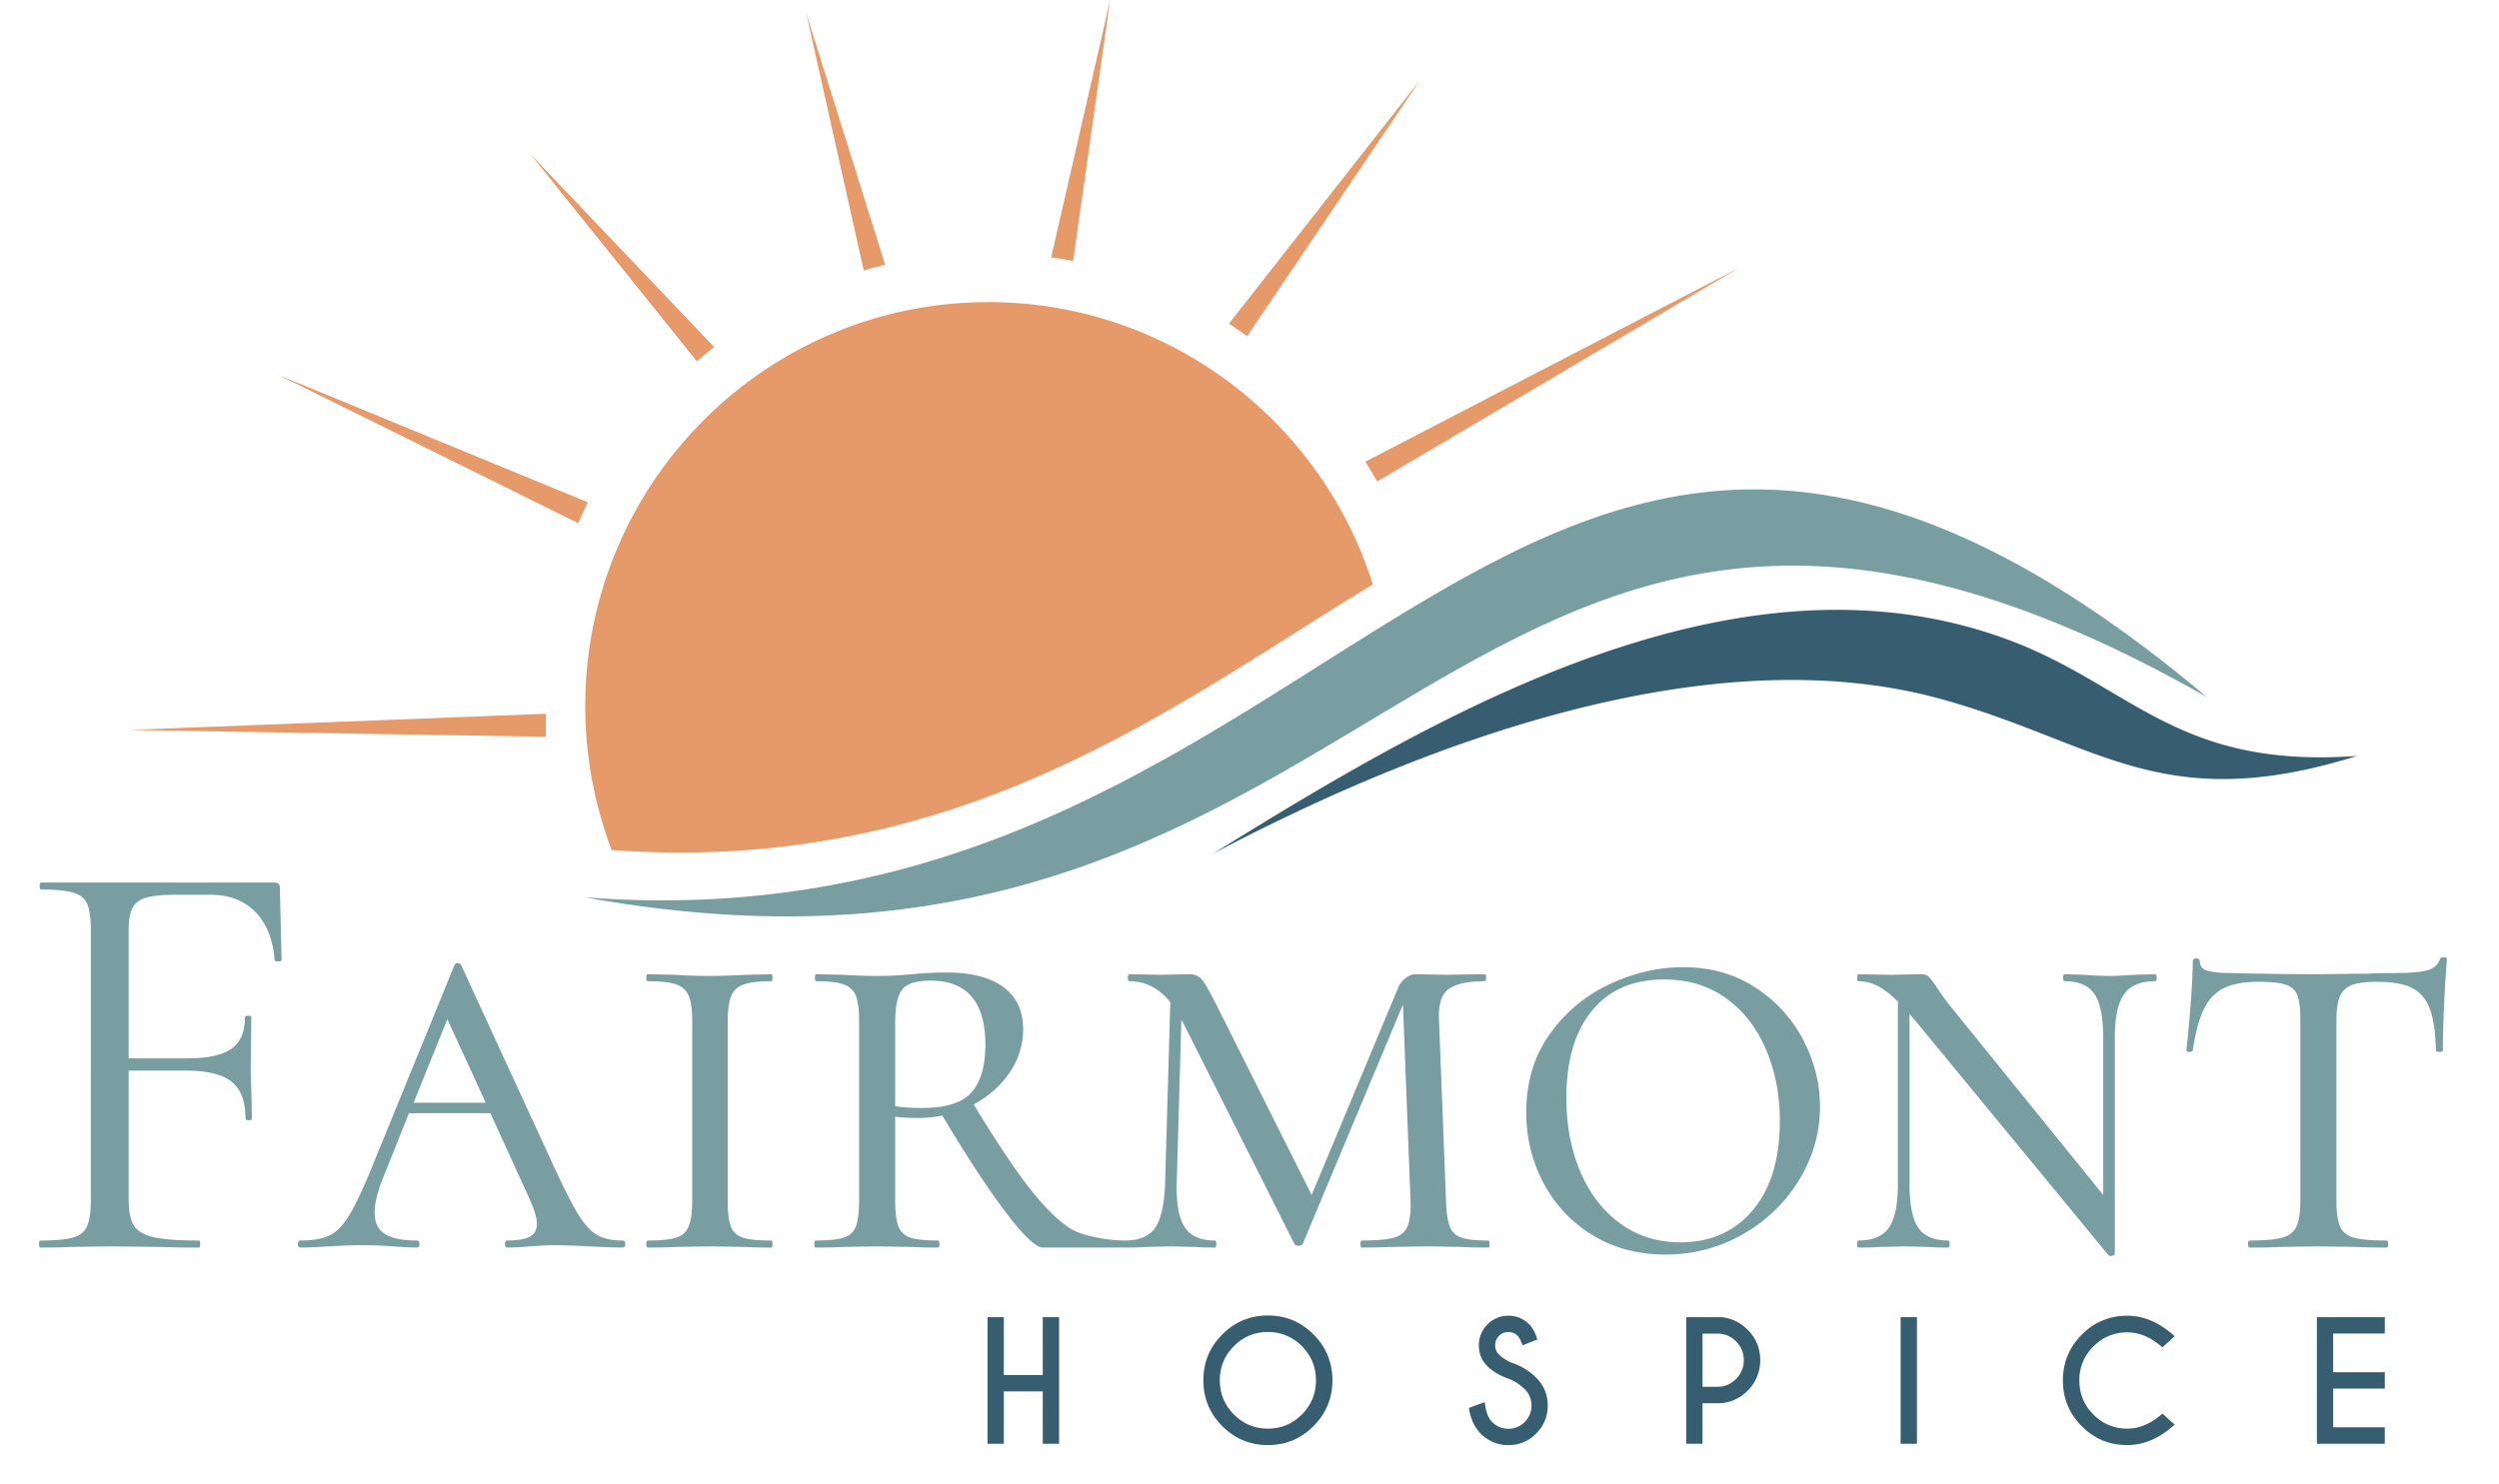
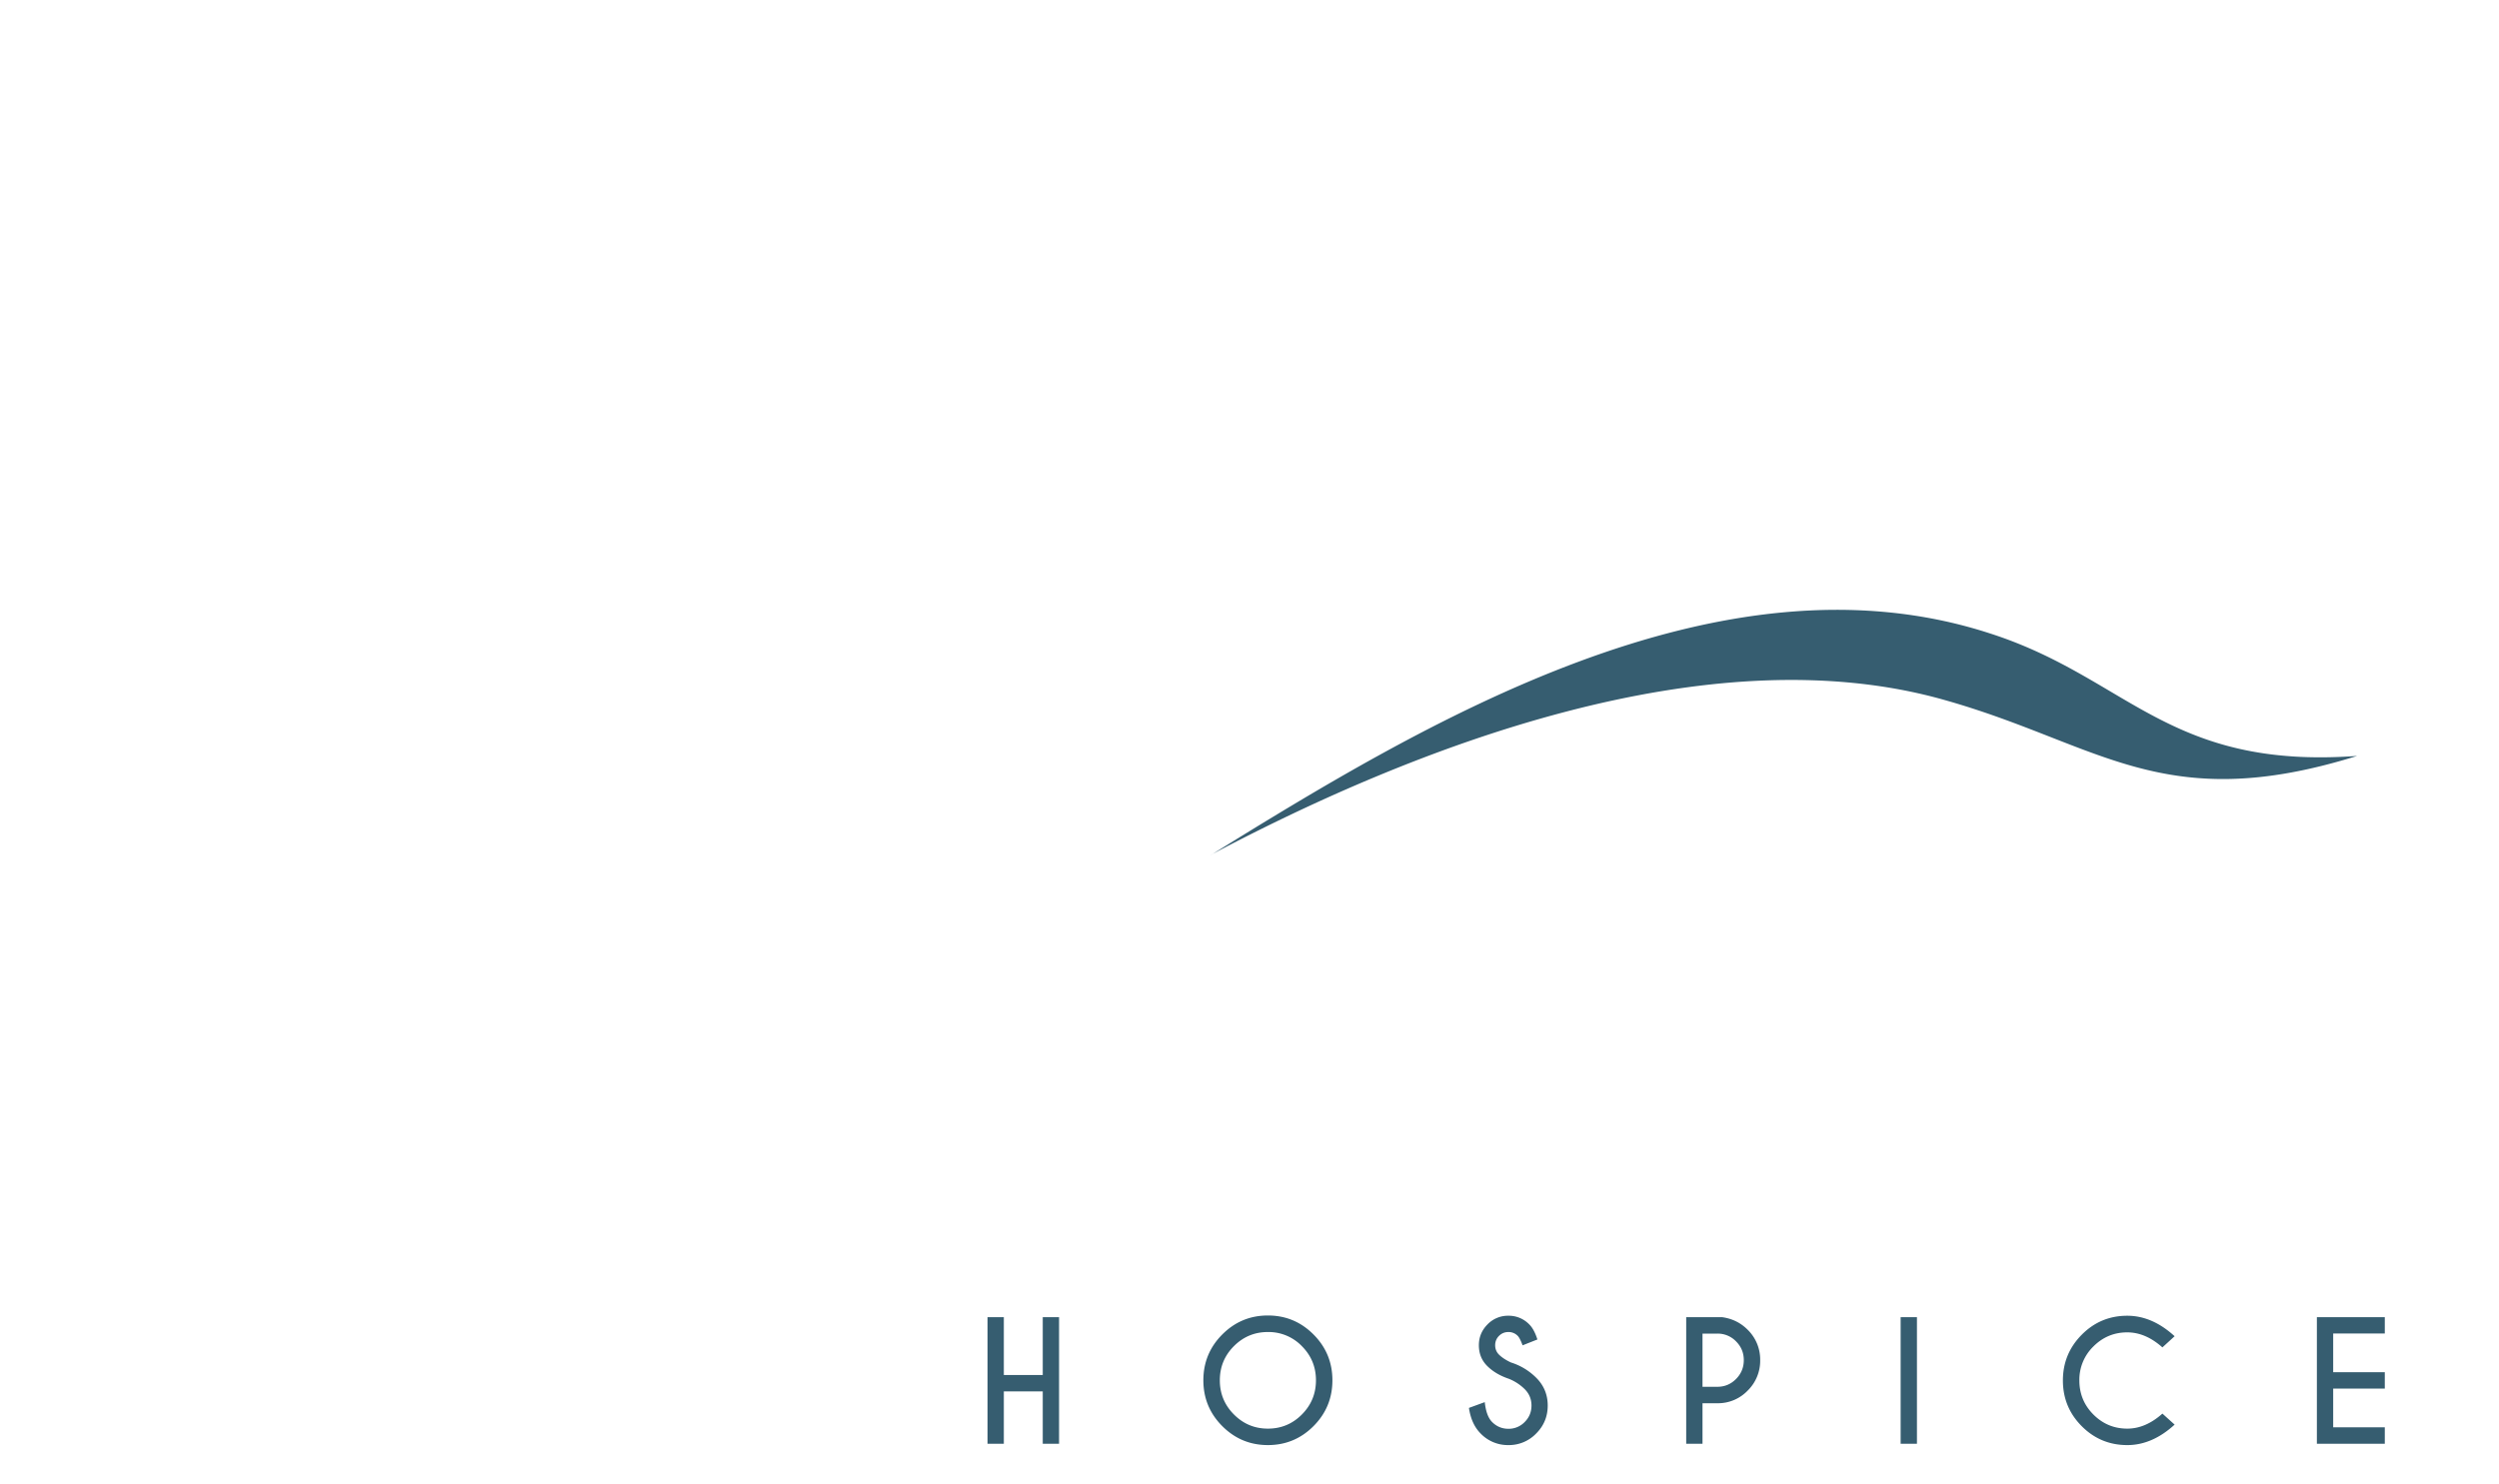
<svg xmlns="http://www.w3.org/2000/svg" width="202" height="120" viewBox="0 0 202 120">
  <g fill="none" fill-rule="evenodd">
-     <path d="M22.761 77.636c0 .064-.094.094-.282.094-.188 0-.282-.03-.282-.094-.125-1.668-.643-2.967-1.551-3.896-.91-.928-2.116-1.392-3.62-1.392h-2.868c-1.035 0-1.818.078-2.351.236-.533.158-.901.44-1.105.85-.204.409-.305 1.008-.305 1.794V85.57h4.748c1.66 0 2.852-.26 3.573-.78.72-.519 1.081-1.36 1.081-2.526 0-.094.086-.141.259-.141.172 0 .259.047.259.141l-.048 3.825c0 .914.016 1.606.048 2.078l.046 2.267c0 .094-.086.141-.258.141-.173 0-.259-.047-.259-.141 0-1.385-.376-2.377-1.128-2.975-.752-.598-1.99-.897-3.714-.897h-4.607v10.294c0 1.008.132 1.74.4 2.196.265.457.79.78 1.574.968.783.189 2.022.283 3.714.283.063 0 .094.095.094.284 0 .189-.031.283-.094.283-1.285 0-2.288-.015-3.009-.047l-4.23-.047-3.198.047c-.564.032-1.363.047-2.398.047-.063 0-.094-.094-.094-.283 0-.189.031-.284.094-.284 1.191 0 2.07-.077 2.633-.236.564-.157.948-.464 1.152-.92.204-.457.305-1.157.305-2.102V75.18c0-.945-.094-1.637-.281-2.078-.189-.44-.557-.747-1.105-.92-.55-.173-1.42-.26-2.61-.26-.094 0-.14-.095-.14-.284 0-.189.046-.283.14-.283h18.853c.282 0 .423.141.423.424l.141 5.856M37.007 77.872c.124 0 .219.064.281.19L44.81 94.4c.815 1.763 1.466 3.038 1.952 3.825.486.787.987 1.33 1.504 1.629.517.3 1.2.448 2.045.448.157 0 .235.095.235.284 0 .189-.078.283-.235.283-.564 0-1.473-.03-2.726-.094a61.006 61.006 0 0 0-2.727-.094c-.502 0-1.16.03-1.975.094-.815.063-1.442.094-1.88.094-.126 0-.189-.094-.189-.283 0-.189.063-.284.189-.284.814 0 1.418-.101 1.81-.307.39-.203.587-.558.587-1.062 0-.44-.204-1.118-.611-2.03l-3.15-6.895h-6.582l-2.021 5.053c-.502 1.196-.752 2.188-.752 2.975 0 .819.281 1.4.846 1.747.564.347 1.425.52 2.586.52.124 0 .188.094.188.283 0 .189-.064.283-.188.283-.47 0-1.113-.03-1.928-.094a34.209 34.209 0 0 0-2.445-.094c-.784 0-1.709.03-2.774.094-.94.063-1.692.094-2.256.094-.157 0-.235-.094-.235-.283 0-.189.078-.284.235-.284.97 0 1.74-.133 2.303-.4.565-.268 1.089-.796 1.575-1.583.486-.786 1.074-2.014 1.763-3.683l6.77-16.576c.063-.125.157-.189.283-.189zm-.847 4.534-2.727 6.753h5.83l-3.103-6.753zM59.08 99.17c.17.442.493.74.963.897.47.159 1.238.236 2.304.236.062 0 .094.095.094.284 0 .189-.032.283-.094.283-.878 0-1.568-.015-2.07-.047l-2.96-.047-2.775.047c-.533.032-1.254.047-2.162.047-.095 0-.142-.094-.142-.283 0-.189.047-.284.142-.284 1.034 0 1.794-.077 2.28-.236.485-.157.823-.464 1.01-.92.189-.457.283-1.157.283-2.102v-14.45c0-.945-.094-1.637-.283-2.078-.187-.44-.525-.748-1.01-.921-.486-.173-1.246-.26-2.28-.26-.095 0-.142-.094-.142-.283 0-.189.047-.283.142-.283l2.162.047a51.48 51.48 0 0 0 2.774.094c.815 0 1.817-.03 3.01-.094l2.02-.047c.063 0 .095.094.095.283 0 .189-.032.283-.094.283-1.035 0-1.795.095-2.28.284-.487.189-.816.512-.988.968-.173.457-.258 1.157-.258 2.101v14.356c0 .976.085 1.685.258 2.125M76.45 78.628c2.037 0 3.589.394 4.655 1.18 1.065.788 1.598 1.921 1.598 3.4 0 1.26-.36 2.425-1.081 3.495-.722 1.07-1.693 1.936-2.915 2.598 1.755 2.896 3.236 5.123 4.443 6.681 1.206 1.559 2.319 2.668 3.338 3.33 1.018.661 3.221.991 4.412.991.006 0 .01.005.015.007.006-.002.01-.007.015-.007 1.16 0 1.975-.346 2.445-1.039.47-.691.736-1.872.8-3.541l.423-14.687c-.91-1.133-2.007-1.7-3.291-1.7-.095 0-.142-.094-.142-.283 0-.189.047-.283.142-.283l2.585.047 2.257-.047c.407 0 .736.141.988.425.25.283.642.96 1.174 2.03l7.711 15.395 6.958-16.67c.125-.346.33-.63.611-.85.282-.22.548-.33.8-.33l2.491.047 3.15-.047c.063 0 .094.094.094.283 0 .189-.031.283-.094.283-1.38 0-2.358.213-2.938.638-.58.425-.84 1.268-.776 2.526l.564 14.545c.031.976.133 1.685.306 2.125.172.442.486.74.94.897.454.159 1.182.236 2.186.236.063 0 .094.095.094.284 0 .189-.031.283-.094.283-.877 0-1.567-.015-2.068-.047l-2.774-.047-3.197.047c-.534.032-1.27.047-2.21.047-.063 0-.094-.094-.094-.283 0-.189.031-.284.094-.284 1.19 0 2.06-.077 2.61-.236.547-.157.916-.464 1.104-.92.188-.457.266-1.157.235-2.102l-.61-15.82-8.088 19.315c-.063.125-.172.189-.328.189-.188 0-.314-.064-.377-.19l-8.979-17.85-.141-.236-.376 13.27c-.032 1.637.188 2.81.658 3.518.47.708 1.285 1.062 2.444 1.062.063 0 .094.095.094.284 0 .189-.03.283-.094.283-.689 0-1.206-.015-1.55-.047l-2.07-.047-1.974.047c-.408.032-.972.047-1.693.047-.005 0-.01-.005-.015-.007-.005.002-.009.007-.015.007h-6.598c-.564 0-1.568-.952-3.01-2.857-1.441-1.904-3.149-4.51-5.124-7.815a9.536 9.536 0 0 1-1.974.189c-.816 0-1.426-.032-1.834-.095v6.753c0 .945.086 1.645.259 2.101.172.457.494.764.964.921.47.159 1.222.236 2.256.236.063 0 .094.095.094.284 0 .189-.031.283-.094.283-.878 0-1.551-.015-2.021-.047l-2.962-.047-2.774.047c-.533.032-1.254.047-2.163.047-.063 0-.093-.094-.093-.283 0-.189.03-.284.093-.284 1.035 0 1.794-.077 2.28-.236.486-.157.815-.464.988-.92.172-.457.258-1.157.258-2.102v-14.45c0-.945-.086-1.637-.258-2.078-.173-.44-.502-.748-.988-.921-.486-.173-1.23-.26-2.233-.26-.063 0-.094-.094-.094-.283 0-.189.031-.283.094-.283l2.163.047c1.129.063 2.037.094 2.727.094.595 0 1.136-.015 1.622-.047.485-.03.9-.063 1.245-.094a29.31 29.31 0 0 1 2.728-.142zm-1.222.661c-1.192 0-1.967.253-2.327.756-.36.504-.541 1.386-.541 2.644v6.753c.564.095 1.285.142 2.163.142 1.943 0 3.283-.425 4.02-1.275.736-.85 1.105-2.125 1.105-3.826 0-3.462-1.474-5.194-4.42-5.194zM136.064 78.203c2.193 0 4.129.543 5.806 1.63 1.676 1.085 2.969 2.494 3.878 4.226.909 1.731 1.364 3.542 1.364 5.43 0 2.11-.565 4.085-1.693 5.927-1.128 1.842-2.649 3.306-4.56 4.392-1.913 1.086-3.996 1.629-6.253 1.629-2.194 0-4.145-.52-5.853-1.559a10.751 10.751 0 0 1-3.973-4.202c-.94-1.763-1.41-3.667-1.41-5.715 0-2.455.634-4.572 1.904-6.35a12.182 12.182 0 0 1 4.842-4.038c1.958-.913 3.94-1.37 5.948-1.37zm-1.552.992c-2.508 0-4.451.842-5.83 2.526-1.38 1.685-2.069 4.038-2.069 7.06 0 2.172.369 4.14 1.105 5.903.737 1.764 1.802 3.164 3.197 4.202 1.394 1.04 3.033 1.56 4.913 1.56 2.445 0 4.396-.866 5.853-2.598 1.458-1.731 2.187-4.14 2.187-7.225 0-2.078-.369-3.99-1.105-5.738-.737-1.747-1.81-3.132-3.22-4.156-1.41-1.022-3.088-1.534-5.031-1.534zM174.333 79.053c0 .189-.048.283-.142.283-1.16 0-1.99.347-2.49 1.04-.503.692-.753 1.873-.753 3.541v17.473c0 .063-.07.11-.212.142-.141.03-.243.015-.306-.048l-15.514-18.842-.564-.66v13.74c0 1.67.234 2.85.705 3.542.47.693 1.285 1.04 2.444 1.04.063 0 .095.094.095.283 0 .189-.032.283-.095.283-.69 0-1.222-.015-1.598-.047l-1.974-.047-2.022.047c-.408.032-.972.047-1.693.047-.063 0-.093-.094-.093-.283 0-.189.03-.284.093-.284 1.16 0 1.983-.346 2.468-1.039.486-.691.73-1.872.73-3.541V80.989c-.597-.597-1.145-1.022-1.646-1.275a3.43 3.43 0 0 0-1.552-.378c-.063 0-.093-.094-.093-.283 0-.189.03-.283.093-.283l2.633.047 2.492-.047c.219 0 .4.063.54.188.142.127.353.395.635.804.25.409.595.897 1.034 1.463l12.46 15.395V83.917c0-1.668-.236-2.849-.706-3.542-.47-.692-1.27-1.039-2.398-1.039-.093 0-.141-.094-.141-.283 0-.189.048-.283.141-.283l1.599.047c.815.063 1.473.094 1.975.094.47 0 1.143-.03 2.02-.094l1.693-.047c.094 0 .142.094.142.283M179.785 79.88c-.69.33-1.23.89-1.621 1.676-.393.787-.698 1.905-.917 3.353 0 .094-.087.142-.259.142-.173 0-.259-.048-.259-.142.095-.756.204-1.928.33-3.518.124-1.59.188-2.81.188-3.66 0-.157.094-.237.282-.237.188 0 .282.08.282.236 0 .41.235.67.705.78.47.11 1.05.165 1.74.165 2.695.064 5.06.095 7.099.095l4.09-.048c.532-.03 1.253-.047 2.162-.047 1.16 0 2.014-.07 2.563-.212.548-.142.9-.45 1.058-.921.03-.094.132-.142.305-.142.172 0 .259.048.259.142a100.591 100.591 0 0 0-.235 3.825 81.537 81.537 0 0 0-.094 3.542c0 .094-.094.142-.282.142-.188 0-.283-.048-.283-.142-.031-1.448-.196-2.566-.493-3.353-.298-.787-.776-1.346-1.434-1.676-.658-.33-1.599-.496-2.82-.496-.941 0-1.639.094-2.093.283a1.638 1.638 0 0 0-.94.945c-.173.44-.259 1.102-.259 1.983v14.45c0 .945.094 1.645.282 2.101.189.457.565.764 1.129.921.564.159 1.441.236 2.632.236.095 0 .141.095.141.284 0 .189-.046.283-.14.283-.94 0-1.693-.015-2.258-.047l-3.29-.047-3.15.047c-.564.032-1.348.047-2.351.047-.094 0-.141-.094-.141-.283 0-.189.047-.284.14-.284 1.192 0 2.07-.077 2.634-.236.564-.157.947-.464 1.152-.92.203-.457.305-1.157.305-2.102V82.5c0-.912-.078-1.582-.235-2.007-.157-.425-.47-.715-.94-.873-.47-.157-1.191-.236-2.163-.236-1.191 0-2.132.165-2.82.496" fill="#789EA1" />
    <path fill="#365D70" d="M81.142 112.499v4.234h-1.319v-10.235h1.319v4.676h3.146v-4.676h1.318v10.235h-1.318V112.5h-3.146M102.487 107.7c-1.074 0-1.99.381-2.748 1.143-.758.761-1.137 1.681-1.137 2.76 0 1.079.38 2 1.14 2.763.76.764 1.675 1.145 2.745 1.145 1.074 0 1.99-.381 2.748-1.145.758-.763 1.137-1.684 1.137-2.763s-.38-1.999-1.137-2.76a3.737 3.737 0 0 0-2.748-1.143zm3.688.199c1.019 1.023 1.527 2.258 1.527 3.704 0 1.446-.508 2.68-1.527 3.704-1.02 1.024-2.249 1.535-3.688 1.535-1.44 0-2.668-.511-3.688-1.535-1.019-1.024-1.528-2.258-1.528-3.704 0-1.446.509-2.68 1.528-3.704 1.02-1.023 2.248-1.536 3.688-1.536s2.669.513 3.688 1.536zM121.966 111.482c-.721-.244-1.306-.59-1.754-1.04-.449-.45-.672-1.008-.672-1.673 0-.653.233-1.213.697-1.683a2.295 2.295 0 0 1 1.691-.703 2.3 2.3 0 0 1 1.682.697c.262.256.484.663.662 1.222l-1.198.474c-.144-.393-.276-.65-.395-.768a1.031 1.031 0 0 0-.75-.308c-.298 0-.55.104-.759.311-.208.207-.312.46-.312.758 0 .299.104.552.312.761.234.23.556.442.968.633a5.01 5.01 0 0 1 2.032 1.229c.624.618.936 1.369.936 2.252 0 .883-.31 1.636-.933 2.261a3.052 3.052 0 0 1-2.245.937 3.047 3.047 0 0 1-2.248-.94c-.497-.499-.811-1.188-.943-2.066l1.28-.467c.081.754.279 1.29.593 1.605.365.367.804.55 1.318.55a1.79 1.79 0 0 0 1.318-.55c.366-.366.548-.81.548-1.33 0-.517-.182-.958-.548-1.325a3.859 3.859 0 0 0-1.28-.837M139.191 106.498c.82.111 1.512.45 2.076 1.017a3.368 3.368 0 0 1 1.013 2.457 3.37 3.37 0 0 1-1.013 2.465 3.318 3.318 0 0 1-2.445 1.021h-1.204v3.275H136.3v-10.235h2.891zm-.369 1.33h-1.204v4.3h1.204c.586 0 1.087-.21 1.506-.63.418-.42.627-.93.627-1.526 0-.593-.209-1.098-.627-1.516a2.055 2.055 0 0 0-1.506-.628zM153.633 116.733h1.318v-10.235h-1.318zM174.793 114.296l.987.89c-1.206 1.104-2.482 1.656-3.827 1.656-1.44 0-2.667-.509-3.681-1.529-1.015-1.019-1.523-2.252-1.523-3.698 0-1.44.508-2.673 1.523-3.697 1.014-1.023 2.241-1.535 3.68-1.535 1.346 0 2.622.552 3.828 1.656l-.987.903c-.908-.81-1.855-1.215-2.84-1.215-1.066 0-1.978.379-2.736 1.138a3.751 3.751 0 0 0-1.137 2.75c0 1.08.38 1.999 1.137 2.758.758.759 1.67 1.138 2.736 1.138.985 0 1.932-.404 2.84-1.215M192.769 106.498v1.324h-4.172v3.129h4.172v1.324h-4.172v3.128h4.172v1.33h-5.49v-10.235h5.49M160.9 51.23c11.118 3.587 14.357 11.004 29.633 9.89-15.709 4.894-20.787-.97-33.305-4.509-19.19-5.477-43.021 3.877-59.166 12.409l-.241.146c17.207-10.665 41.135-25.11 63.08-17.936" />
-     <path d="M178.4 56.368C117.155 21.516 113.577 84.531 47.306 72.56c62.742 4.75 74.73-63.548 131.092-16.19" fill="#789EA1" />
-     <path d="M79.886 24.425c14.55 0 26.925 9.598 31.082 22.831-16.145 9.791-33.353 23.51-61.534 21.474-1.354-3.636-2.127-7.513-2.127-11.634 0-18.032 14.598-32.67 32.58-32.67M44.134 57.712l-33.72 1.31 33.72.55a36.397 36.397 0 0 1 0-1.86zm13.595-29.65L42.876 12.465l13.45 16.749c.458-.396.926-.78 1.403-1.154zM47.52 40.613 22.478 30.3 46.74 42.3c.246-.57.506-1.132.78-1.687zM71.55 21.41 65.175 1.09l4.643 20.777c.572-.166 1.15-.319 1.733-.457zm38.811 15.919c.332.527.65 1.063.956 1.608l29.235-17.273-30.191 15.665zM86.739 21.103 89.735 0l-4.766 20.805c.595.085 1.185.184 1.77.298zm12.596 5.07L114.82 6.428 100.812 27.18a36.314 36.314 0 0 0-1.477-1.007z" fill="#E69A69" />
  </g>
</svg>